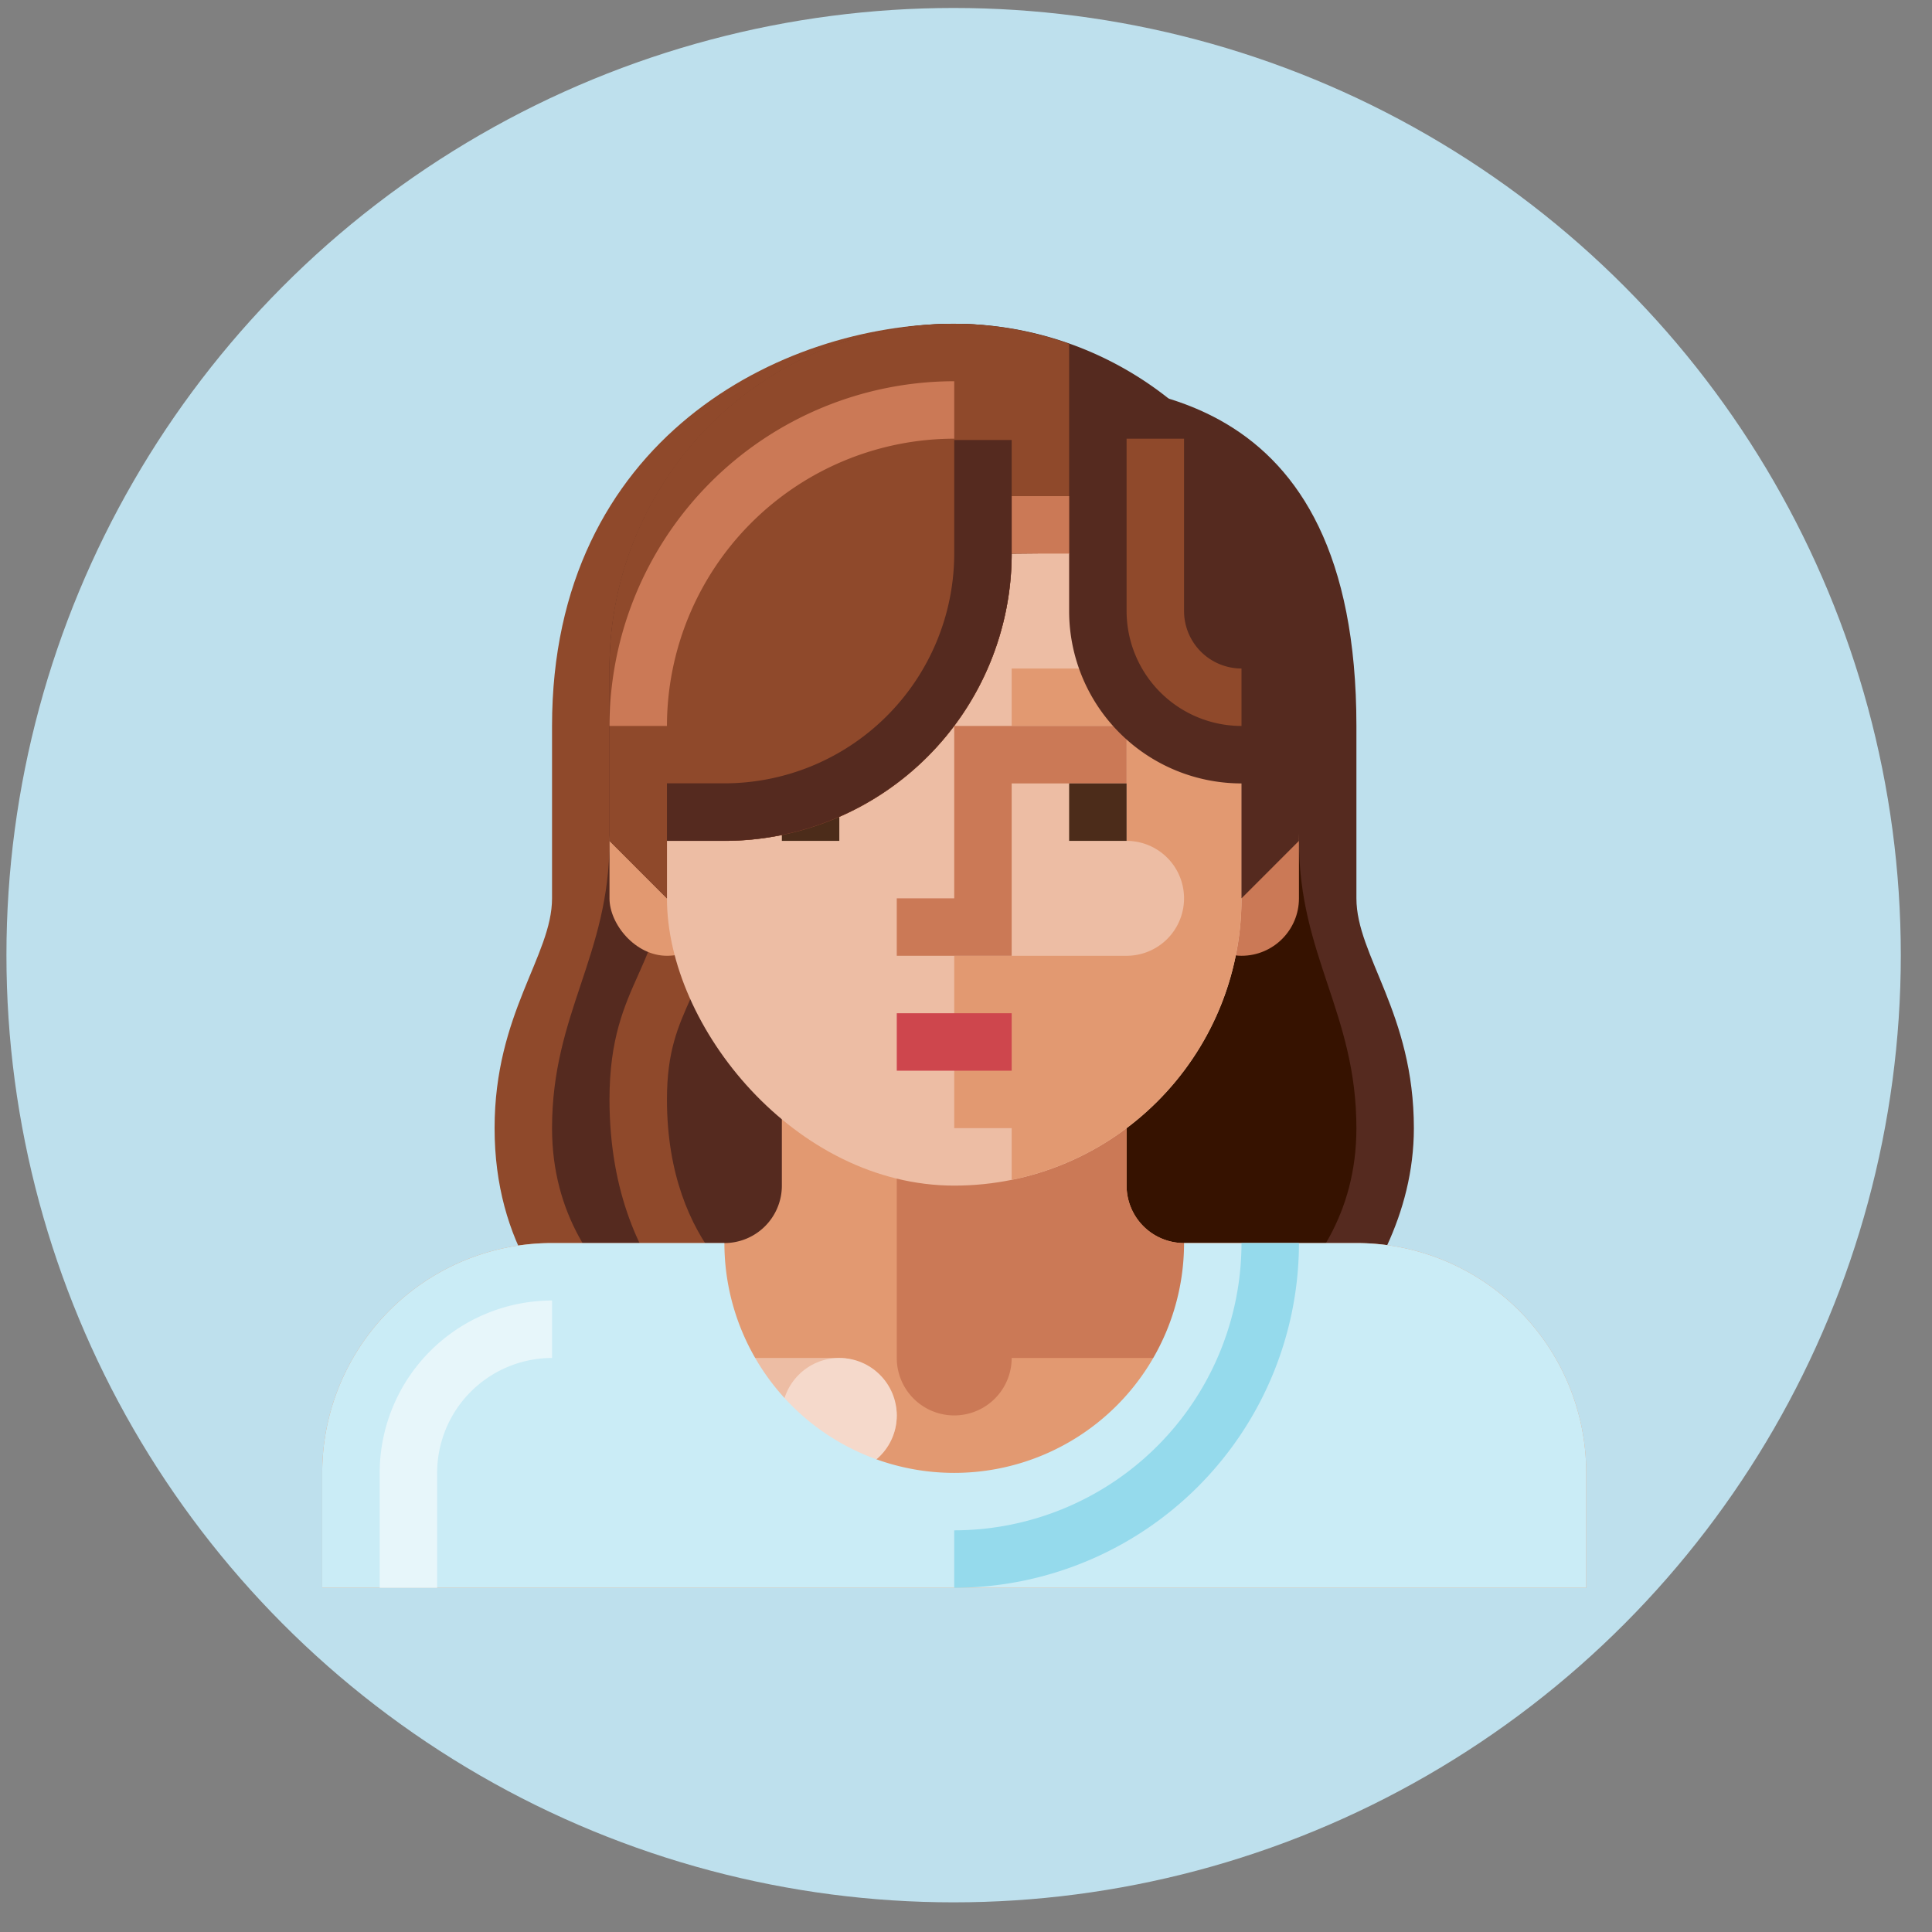
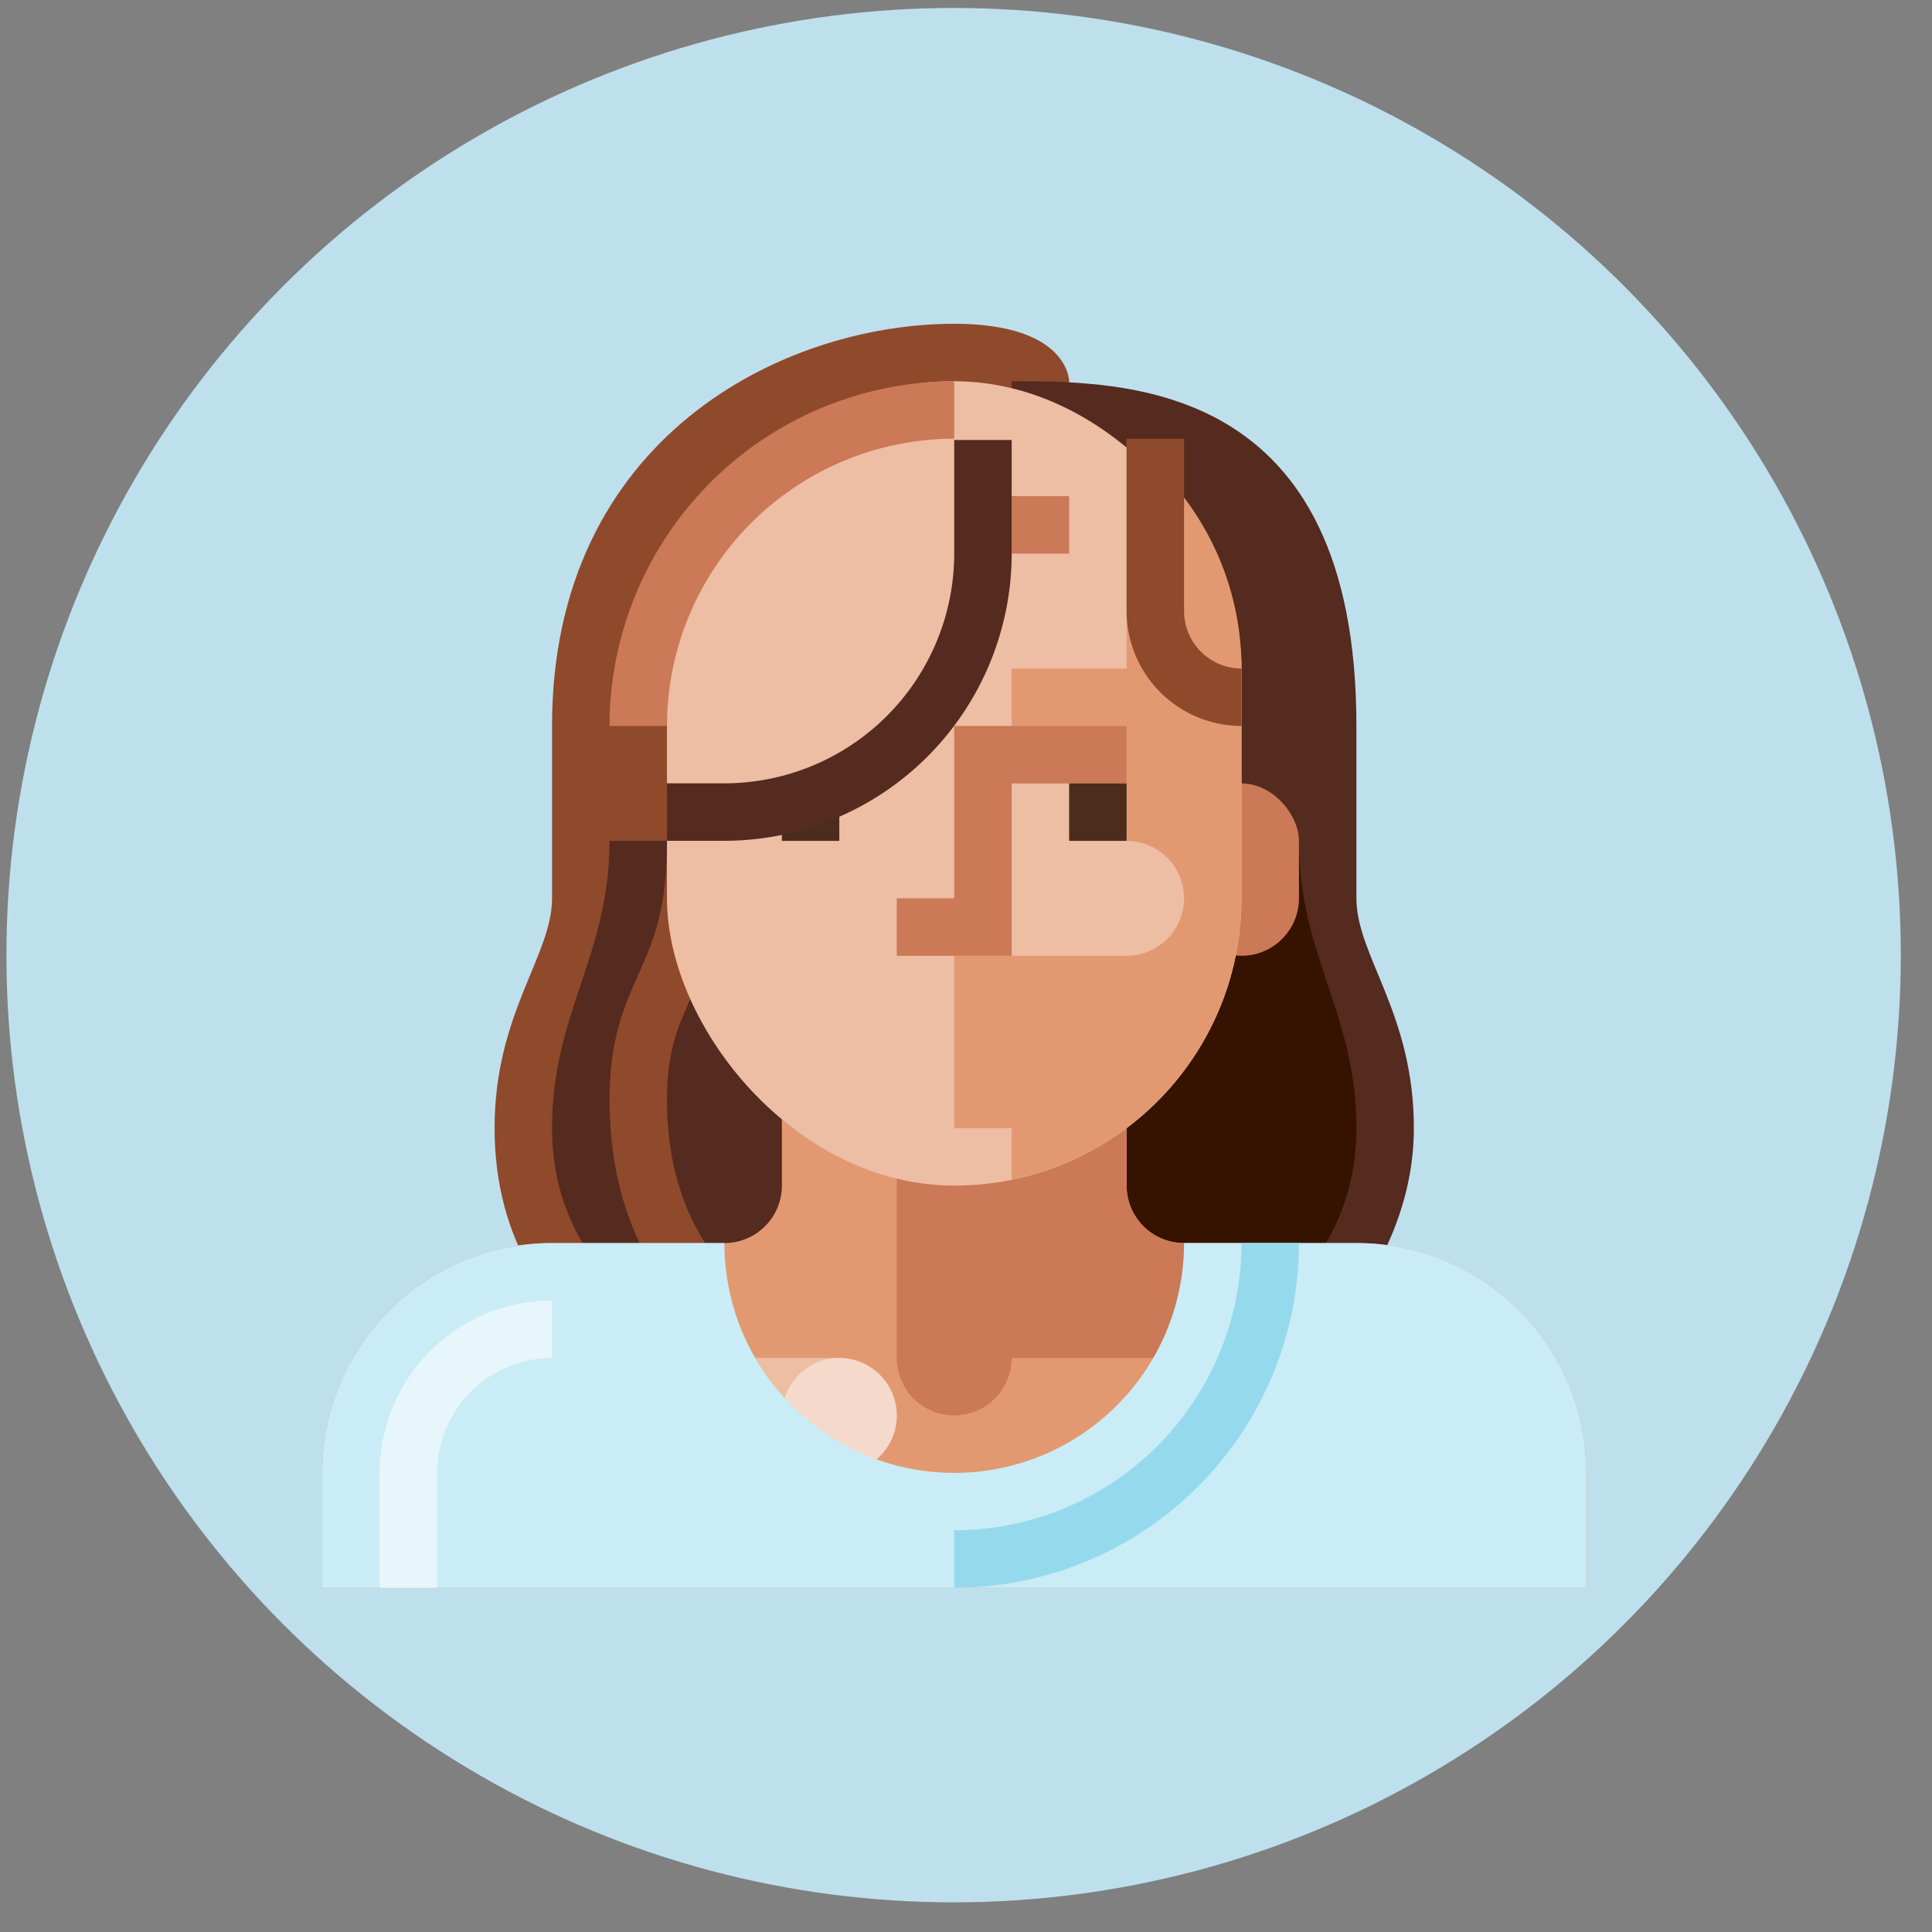
<svg xmlns="http://www.w3.org/2000/svg" width="600" height="600" viewBox="0 0 158.75 158.75" version="1.1" id="svg16322" xml:space="preserve">
  <rect x="0" y="0" width="158.75" height="158.75" fill="#808080" stroke="none" />
  <defs id="defs16319">
    <style id="style619">.cls-1{fill:#7c7d7d;}.cls-2{fill:#f16f39;}.cls-3{fill:#f8834b;}.cls-4{fill:#ef6833;}.cls-5{fill:#747575;}.cls-6{fill:#ffba55;}.cls-7{fill:#dad7e5;}.cls-8{fill:#edebf2;}.cls-9{fill:#fc6;}</style>
    <style id="style565">.cls-1{fill:url(#linear-gradient);}.cls-2{fill:url(#linear-gradient-2);}.cls-3{fill:url(#linear-gradient-3);}.cls-4{fill:url(#linear-gradient-4);}.cls-5{fill:url(#linear-gradient-5);}.cls-6{fill:url(#linear-gradient-6);}.cls-7{fill:url(#linear-gradient-7);}.cls-8{fill:url(#linear-gradient-8);}.cls-9{fill:url(#linear-gradient-9);}.cls-10{fill:url(#linear-gradient-10);}.cls-11{fill:url(#linear-gradient-11);}.cls-12{fill:url(#linear-gradient-12);}.cls-13{fill:url(#linear-gradient-13);}.cls-14{fill:url(#linear-gradient-14);}.cls-15{fill:url(#linear-gradient-15);}.cls-16{fill:url(#linear-gradient-16);}</style>
    <style id="style1344">.cls-1{fill:#42a5f5;}.cls-2{fill:#424242;}</style>
    <style id="style2375">.cls-1{fill:#42a5f5;}.cls-2{fill:#424242;}</style>
  </defs>
  <g id="layer1" transform="matrix(1.916,0,0,1.916,-229.113,-56.498)">
    <g id="g14423" transform="matrix(0.025,0,0,0.025,134.876,47.48)" style="clip-rule:evenodd;fill-rule:evenodd;image-rendering:optimizeQuality;shape-rendering:geometricPrecision;text-rendering:geometricPrecision">
      <circle style="fill:#bee0ed;fill-opacity:1;stroke-width:0.265;paint-order:stroke fill markers" id="path236" cx="105" cy="148.5" r="41.421" transform="matrix(39.227,0,0,39.227,-3094.868,-4906.41)" />
      <g id="g2203" transform="matrix(11.464,0,0,11.464,-2501.231,-725.462)">
        <g id="Young_Woman" data-name="Young Woman" transform="matrix(0.403,0,0,0.403,204.425,40.354)">
          <path d="m 298.667,42.667 c 0,0 0,-21.333 -42.667,-21.333 -64,0 -149.333,42.667 -149.333,149.333 v 64 C 106.667,256 85.333,277.333 85.333,320 c 0,85.333 85.333,106.667 85.333,106.667 h 128 z" style="fill:#8f492b" id="path2512" />
          <path d="m 213.333,405.333 h -42.667 c 0,0 -64,-21.333 -64,-85.333 C 106.667,277.333 128,256 128,213.333 h 85.333 z" style="fill:#552a1f" id="path2514" />
          <path d="M 176.562,404.208 C 174.583,403.219 128,379.125 128,309.333 c 0,-22.417 5.438,-34.594 10.708,-46.354 5.458,-12.229 10.625,-23.771 10.625,-49.646 h 21.333 c 0,30.427 -6.625,45.26 -12.479,58.354 -4.75,10.615 -8.854,19.781 -8.854,37.646 0,56.094 35.333,75.052 36.833,75.823 z" style="fill:#8f492b" id="path2516" />
          <path d="m 277.333,42.667 c 42.667,0 128,0 128,128 v 64 c 0,21.333 21.333,42.667 21.333,85.333 0,64 -64,106.667 -64,106.667 h -85.333 z" style="fill:#552a1f" id="path2518" />
          <path d="m 298.667,405.333 h 42.667 c 0,0 64,-21.333 64,-85.333 C 405.333,277.333 384,256 384,213.333 h -85.333 z" style="fill:#361200" id="path2520" />
          <rect x="341.333" y="192" width="42.667" height="64" rx="21.333" ry="21.333" style="fill:#cb7956" id="rect2522" />
-           <rect x="128" y="192" width="42.667" height="64" rx="21.333" ry="21.333" style="fill:#e29971" id="rect2524" />
          <path d="m 192,277.333 v 64 a 21.333,21.333 0 0 1 -21.333,21.333 h -64 A 85.333,85.333 0 0 0 21.333,448 v 42.667 H 490.667 V 448 a 85.333,85.333 0 0 0 -85.333,-85.333 h -64 A 21.333,21.333 0 0 1 320,341.333 v -64 z" style="fill:#e29971" id="path2526" />
          <rect x="149.333" y="405.333" width="85.333" height="42.667" rx="21.333" ry="21.333" style="fill:#edbda4" id="rect2528" />
          <circle cx="213.333" cy="426.667" r="21.333" style="fill:#f5d9cb" id="circle2530" />
          <path d="M 341.333,362.667 A 21.334,21.334 0 0 1 320,341.333 v -64 h -85.333 v 128 a 21.333,21.333 0 1 0 42.667,0 h 85.333 v -42.667 z" style="fill:#cb7956" id="path2532" />
          <path d="m 405.333,362.667 h -64 a 85.333,85.333 0 1 1 -170.667,0 h -64 A 85.333,85.333 0 0 0 21.333,448 v 42.667 H 490.667 V 448 a 85.333,85.333 0 0 0 -85.333,-85.333 z" style="fill:#caecf6" id="path2534" />
          <path d="M 64,490.667 H 42.667 V 448 a 64.07,64.07 0 0 1 64,-64 v 21.333 A 42.716,42.716 0 0 0 64,448 Z" style="fill:#e7f6fa" id="path2536" />
          <path d="M 256,490.667 V 469.333 A 106.792,106.792 0 0 0 362.667,362.667 H 384 a 128.14,128.14 0 0 1 -128,128 z" style="fill:#95daec" id="path2538" />
          <rect x="149.333" y="42.667" width="213.333" height="298.667" rx="106.667" ry="106.667" style="fill:#edbda4" id="rect2540" />
          <path d="m 320,64.483 v 84.85 h -42.667 v 21.333 H 320 v 42.667 a 21.333,21.333 0 0 1 21.333,21.333 v 8e-5 A 21.333,21.333 0 0 1 320,256 h -64 v 64 h 21.333 v 19.184 a 106.691,106.691 0 0 0 85.333,-104.517 v -85.333 c 0,-34.784 -16.901,-65.379 -42.667,-84.85 z" style="fill:#e29971" id="path2542" />
          <polygon points="320,170.667 256,170.667 256,234.667 234.667,234.667 234.667,256 277.333,256 277.333,192 320,192 " style="fill:#cb7956" id="polygon2544" />
          <rect x="298.667" y="192" width="21.333" height="21.333" style="fill:#4c2c1a" id="rect2546" />
          <rect x="192" y="192" width="21.333" height="21.333" style="fill:#4c2c1a" id="rect2548" />
-           <rect x="234.667" y="277.333" width="42.667" height="21.333" style="fill:#ce464d" id="rect2550" />
-           <path d="m 149.333,234.667 v -21.333 h 21.333 A 106.667,106.667 0 0 0 277.333,106.667 v -1e-4 l 21.333,-0.204 v 21.538 A 64,64 0 0 0 362.667,192 h 7e-5 v 42.667 L 384,213.333 V 149.333 A 128,128 0 0 0 256,21.333 h -2.6e-4 A 128,128 0 0 0 128,149.333 v 64 z" style="fill:#552a1f" id="path2552" />
-           <path d="M 170.667,213.333 A 106.667,106.667 0 0 0 277.333,106.667 l 21.333,-0.204 V 28.773 A 127.712,127.712 0 0 0 128,149.333 v 64 l 21.333,21.333 v -21.333 z" style="fill:#8f492b" id="path2554" />
          <rect x="277.333" y="85.333" width="21.333" height="21.333" style="fill:#cb7956" id="rect2556" />
          <path d="M 170.688,213.302 H 149.333 V 191.969 H 170.688 A 85.407,85.407 0 0 0 256,106.667 v -42.188 h 21.333 v 42.188 A 106.754,106.754 0 0 1 170.688,213.302 Z" style="fill:#552a1f" id="path2558" />
          <path d="M 149.333,170.667 H 128 a 128.14,128.14 0 0 1 128,-128 V 64 A 106.792,106.792 0 0 0 149.333,170.667 Z" style="fill:#cb7956" id="path2560" />
          <path d="M 362.667,170.667 A 42.716,42.716 0 0 1 320,128 V 64 h 21.333 v 64 a 21.354,21.354 0 0 0 21.333,21.333 z" style="fill:#8f492b" id="path2562" />
        </g>
      </g>
    </g>
  </g>
</svg>